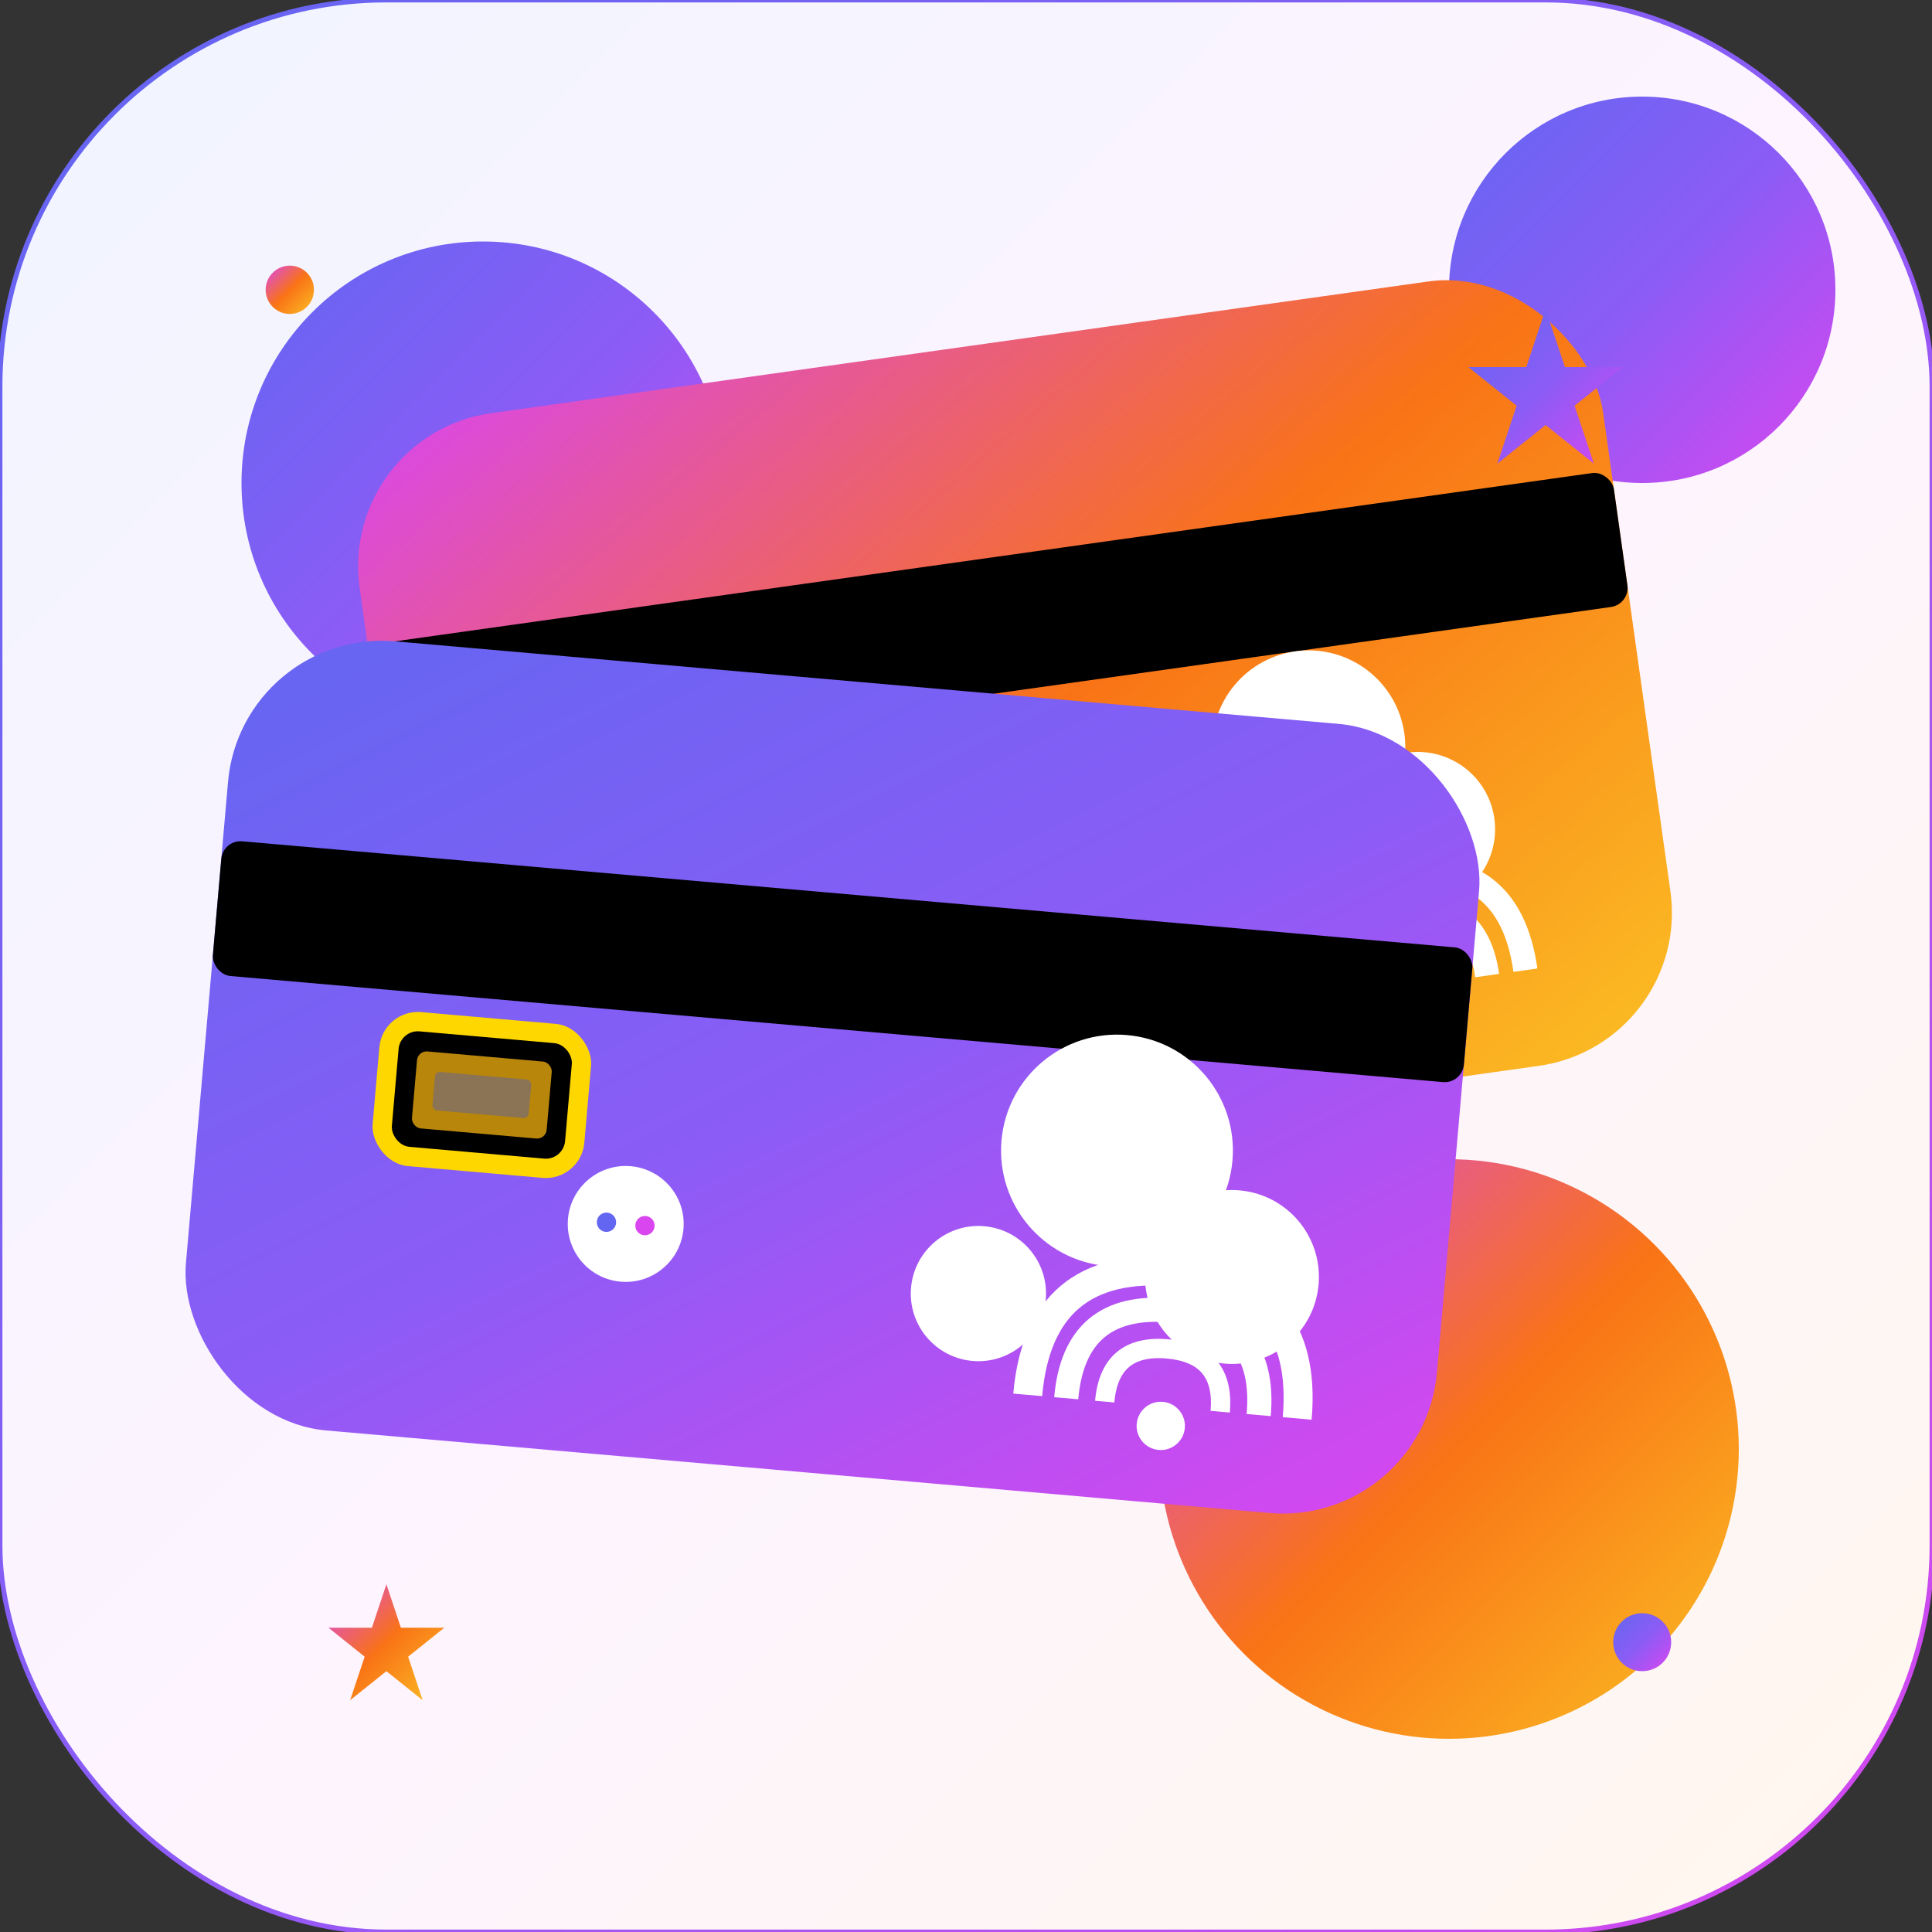
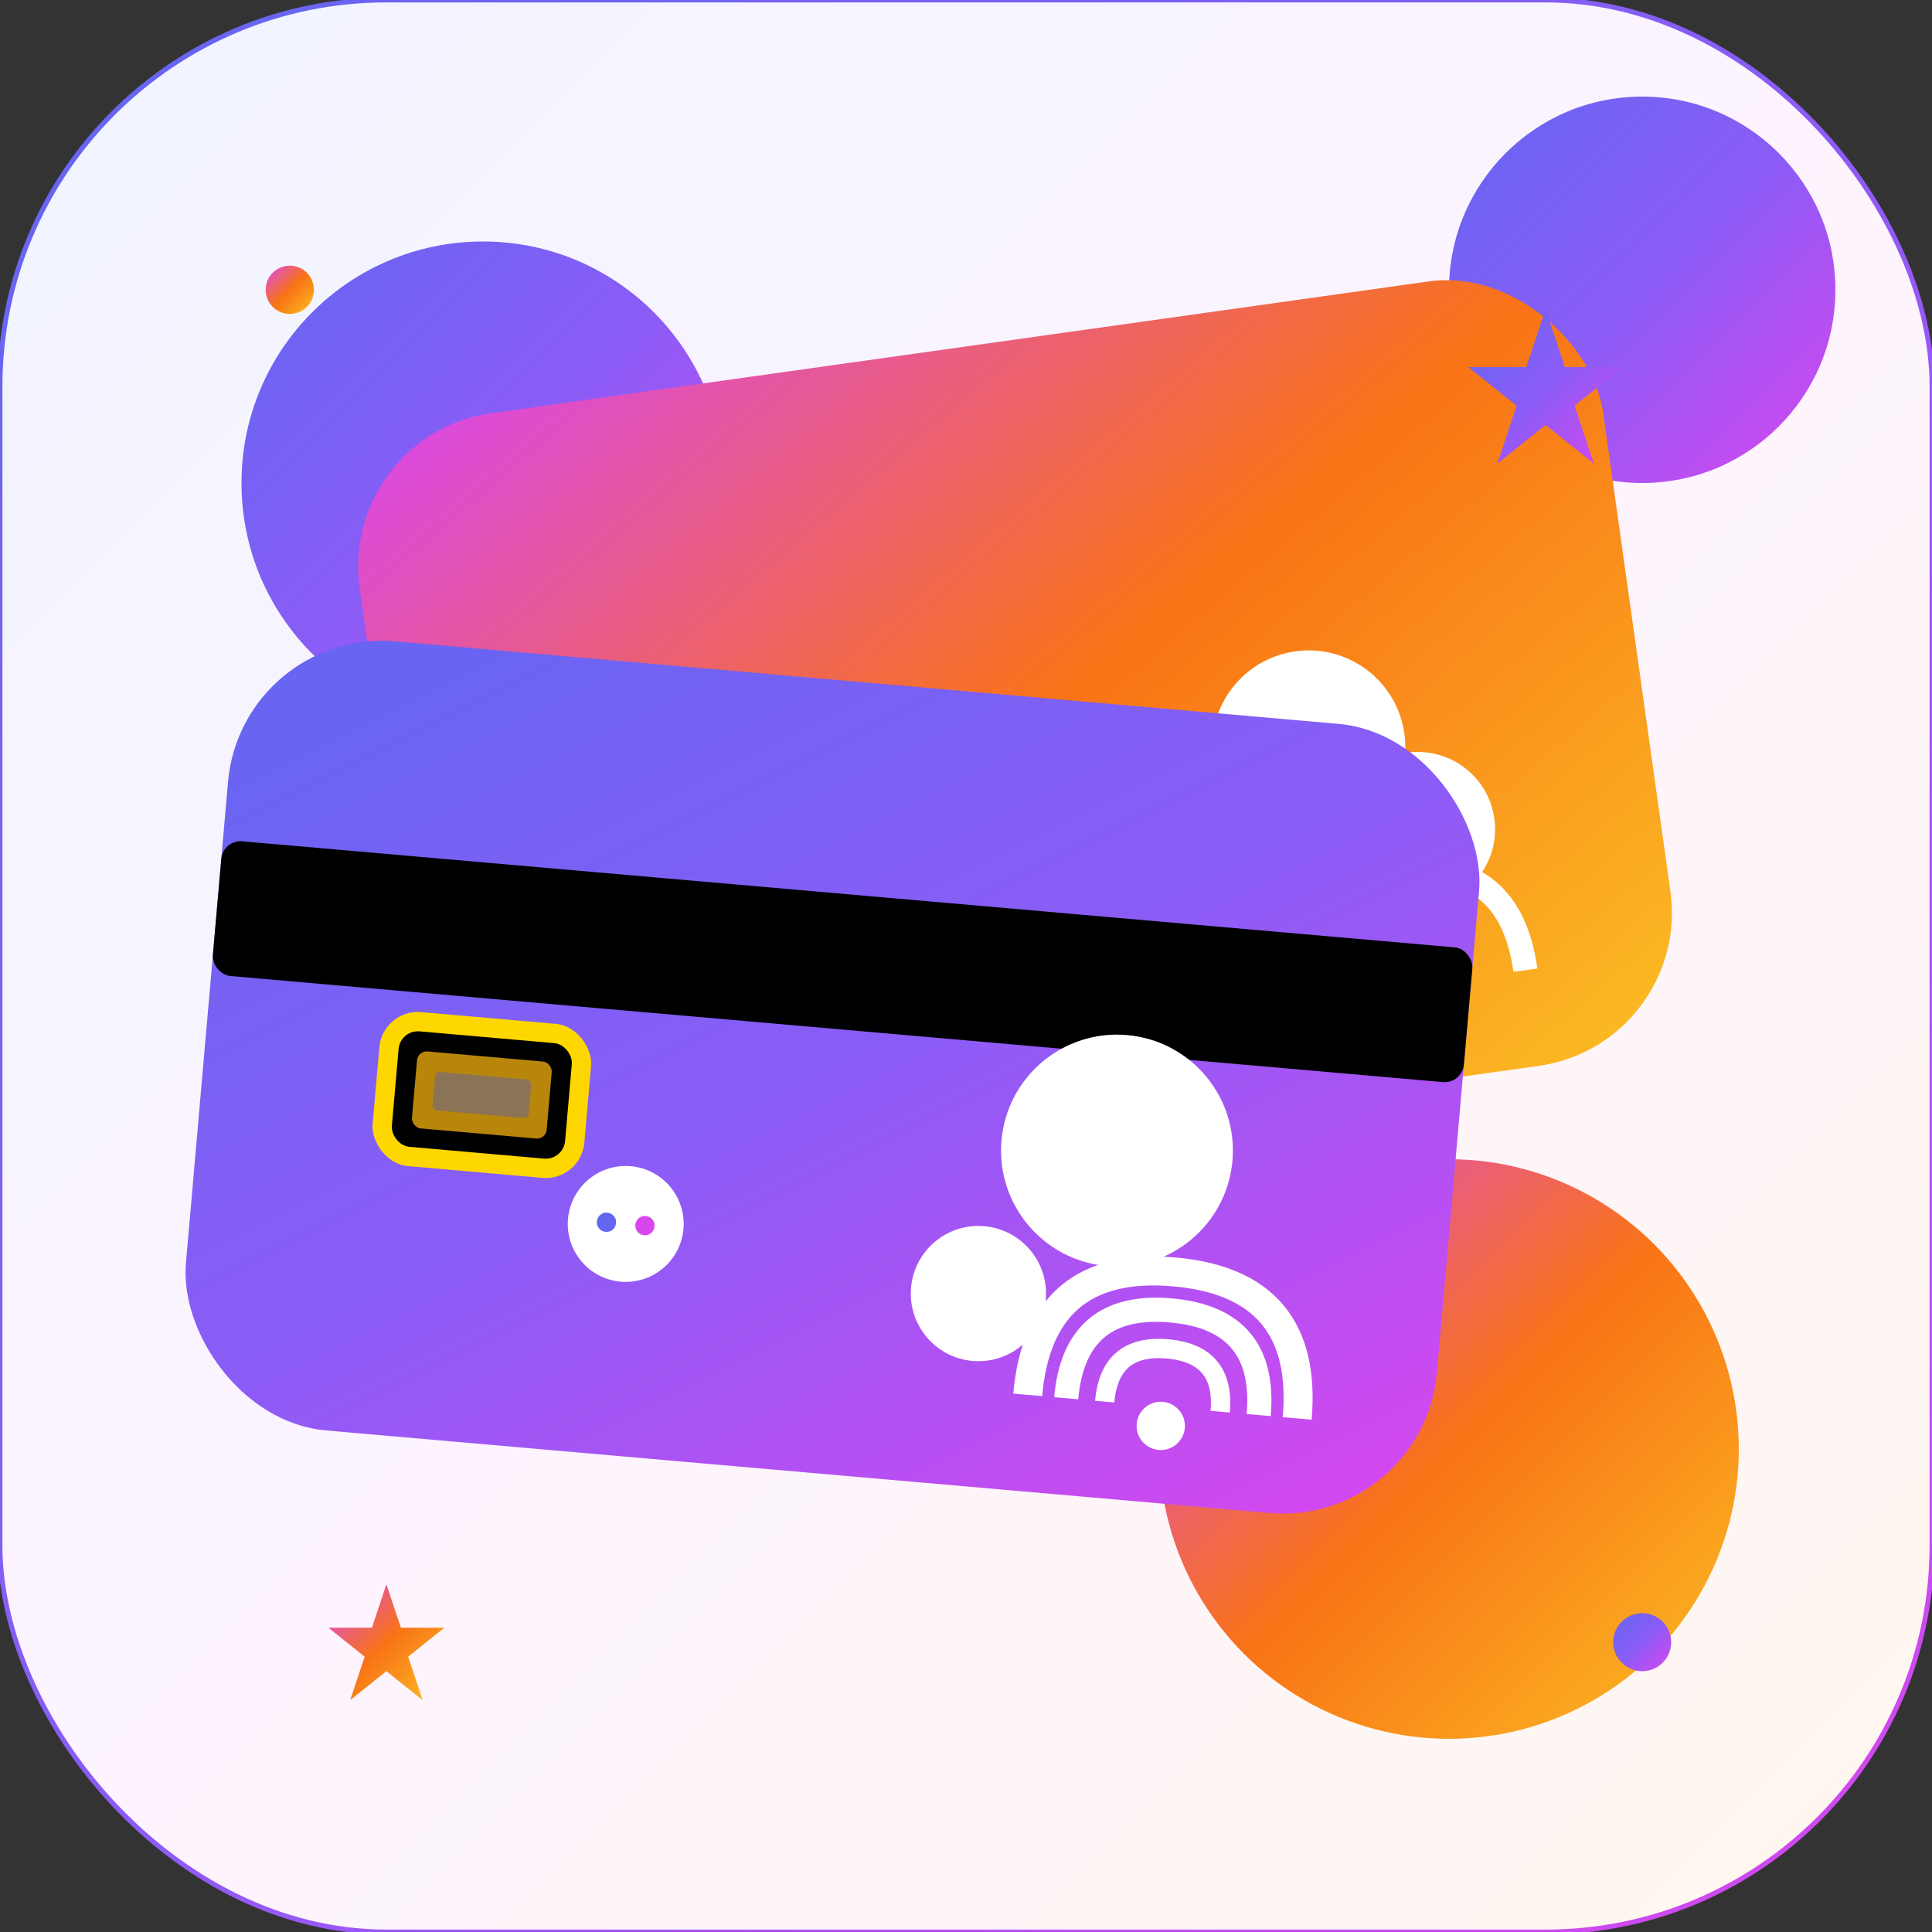
<svg xmlns="http://www.w3.org/2000/svg" width="200" height="200" viewBox="0 0 200 200" baseProfile="tiny-ps">
  <rect x="0" y="0" width="200" height="200" fill="#333333" stroke="none" />
  <title>bimismartkartica</title>
  <defs>
    <linearGradient id="cardGradient1" x1="0%" y1="0%" x2="100%" y2="100%">
      <stop offset="0%" stop-color="#6366f1" stop-opacity="1" />
      <stop offset="50%" stop-color="#8b5cf6" stop-opacity="1" />
      <stop offset="100%" stop-color="#d946ef" stop-opacity="1" />
    </linearGradient>
    <linearGradient id="cardGradient2" x1="0%" y1="0%" x2="100%" y2="100%">
      <stop offset="0%" stop-color="#d946ef" stop-opacity="1" />
      <stop offset="50%" stop-color="#f97316" stop-opacity="1" />
      <stop offset="100%" stop-color="#fbbf24" stop-opacity="1" />
    </linearGradient>
    <linearGradient id="backgroundGradient" x1="0%" y1="0%" x2="100%" y2="100%">
      <stop offset="0%" stop-color="#f0f4ff" stop-opacity="1" />
      <stop offset="50%" stop-color="#fdf4ff" stop-opacity="1" />
      <stop offset="100%" stop-color="#fff7ed" stop-opacity="1" />
    </linearGradient>
    <filter id="cardShadow" x="-50%" y="-50%" width="200%" height="200%" />
    <filter id="softShadow" x="-50%" y="-50%" width="200%" height="200%" />
    <filter id="glow" x="-50%" y="-50%" width="200%" height="200%">
      <feGaussianBlur stdDeviation="4" result="coloredBlur" />
      <feMerge>
        <feMergeNode in="coloredBlur" />
        <feMergeNode in="SourceGraphic" />
      </feMerge>
    </filter>
  </defs>
  <rect width="200" height="200" rx="40" fill="url(#backgroundGradient)" />
  <g>
    <circle cx="50" cy="50" r="25" fill="url(#cardGradient1)" />
    <circle cx="150" cy="150" r="30" fill="url(#cardGradient2)" />
    <circle cx="170" cy="30" r="20" fill="url(#cardGradient1)" />
  </g>
  <g transform="translate(35, 45) rotate(-8)">
    <rect x="0" y="0" width="130" height="82" rx="16" fill="url(#cardGradient2)" />
-     <rect x="0" y="22" width="130" height="14" fill="#000000" rx="2" />
    <rect x="18" y="38" width="22" height="16" rx="4" fill="#FFD700" />
    <rect x="20" y="40" width="18" height="12" rx="2" fill="#000000" />
    <circle cx="95" cy="46" r="10" fill="#ffffff" />
    <circle cx="105" cy="56" r="8" fill="#ffffff" />
    <circle cx="85" cy="60" r="6" fill="#ffffff" />
    <g transform="translate(90, 60)">
      <path d="M0,12 Q0,0 12,0 Q24,0 24,12" stroke="#ffffff" stroke-width="2.5" fill="none" />
-       <path d="M4,12 Q4,4 12,4 Q20,4 20,12" stroke="#ffffff" stroke-width="2.5" fill="none" />
-       <path d="M8,12 Q8,8 12,8 Q16,8 16,12" stroke="#ffffff" stroke-width="2.5" fill="none" />
+       <path d="M8,12 Q8,8 12,8 " stroke="#ffffff" stroke-width="2.5" fill="none" />
      <circle cx="12" cy="14" r="2" fill="#ffffff" />
    </g>
  </g>
  <g transform="translate(25, 65) rotate(5)">
    <rect x="0" y="0" width="130" height="82" rx="16" fill="url(#cardGradient1)" />
    <rect x="0" y="22" width="130" height="14" fill="#000000" rx="2" />
    <rect x="18" y="38" width="22" height="16" rx="4" fill="#FFD700" />
    <rect x="20" y="40" width="18" height="12" rx="2" fill="#000000" />
    <rect x="22" y="42" width="14" height="8" rx="1" fill="#B8860B" />
    <rect x="24" y="44" width="10" height="4" rx="0.5" fill="#8B7355" />
    <circle cx="95" cy="46" r="12" fill="#ffffff" />
-     <circle cx="108" cy="58" r="9" fill="#ffffff" />
    <circle cx="82" cy="62" r="7" fill="#ffffff" />
    <g transform="translate(88, 58)">
      <path d="M0,14 Q0,0 14,0 Q28,0 28,14" stroke="#ffffff" stroke-width="3" fill="none" />
      <path d="M4,14 Q4,4 14,4 Q24,4 24,14" stroke="#ffffff" stroke-width="2.5" fill="none" />
      <path d="M8,14 Q8,8 14,8 Q20,8 20,14" stroke="#ffffff" stroke-width="2" fill="none" />
      <circle cx="14" cy="16" r="2.5" fill="#ffffff" />
    </g>
    <g transform="translate(45, 58)">
      <circle cx="0" cy="0" r="6" fill="#ffffff" />
      <path d="M-3,-2 L3,-2 L3,2 L-3,2 Z" fill="#ffffff" />
      <circle cx="-2" cy="0" r="1" fill="#6366f1" />
      <circle cx="2" cy="0" r="1" fill="#d946ef" />
    </g>
  </g>
  <g>
    <g transform="translate(160, 40)">
      <path d="M0,-8 L2,-2 L8,-2 L3,2 L5,8 L0,4 L-5,8 L-3,2 L-8,-2 L-2,-2 Z" fill="url(#cardGradient1)" />
    </g>
    <g transform="translate(40, 170)">
      <path d="M0,-6 L1.5,-1.5 L6,-1.5 L2.25,1.5 L3.75,6 L0,3 L-3.75,6 L-2.25,1.5 L-6,-1.5 L-1.5,-1.5 Z" fill="url(#cardGradient2)" />
    </g>
    <circle cx="170" cy="170" r="3" fill="url(#cardGradient1)" />
    <circle cx="30" cy="30" r="2.5" fill="url(#cardGradient2)" />
  </g>
  <rect width="200" height="200" rx="40" fill="none" stroke="url(#cardGradient1)" stroke-width="0.5" />
</svg>